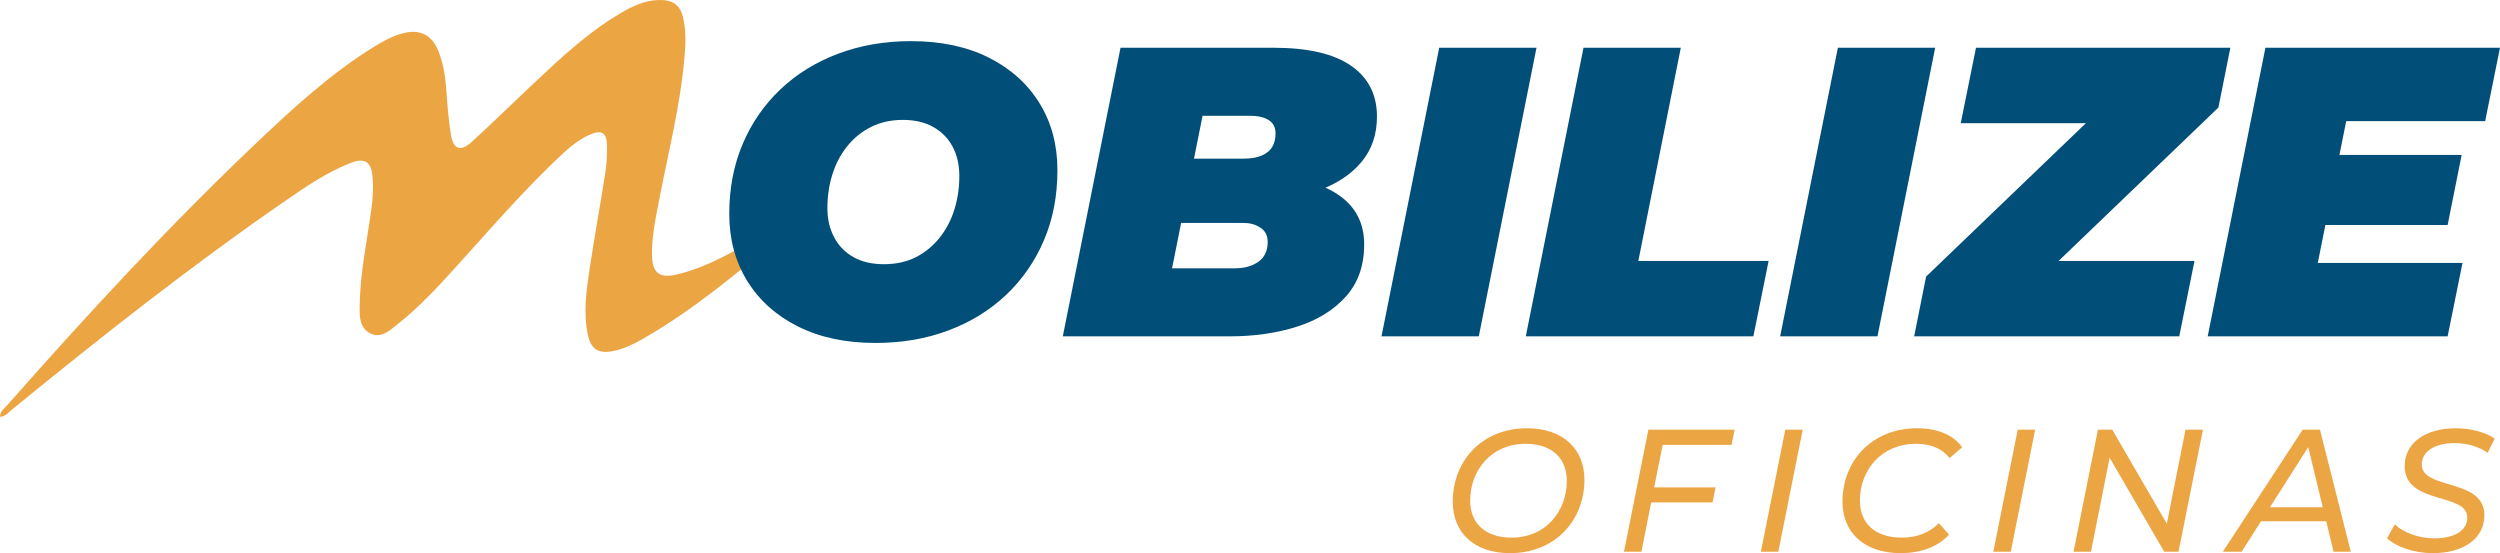
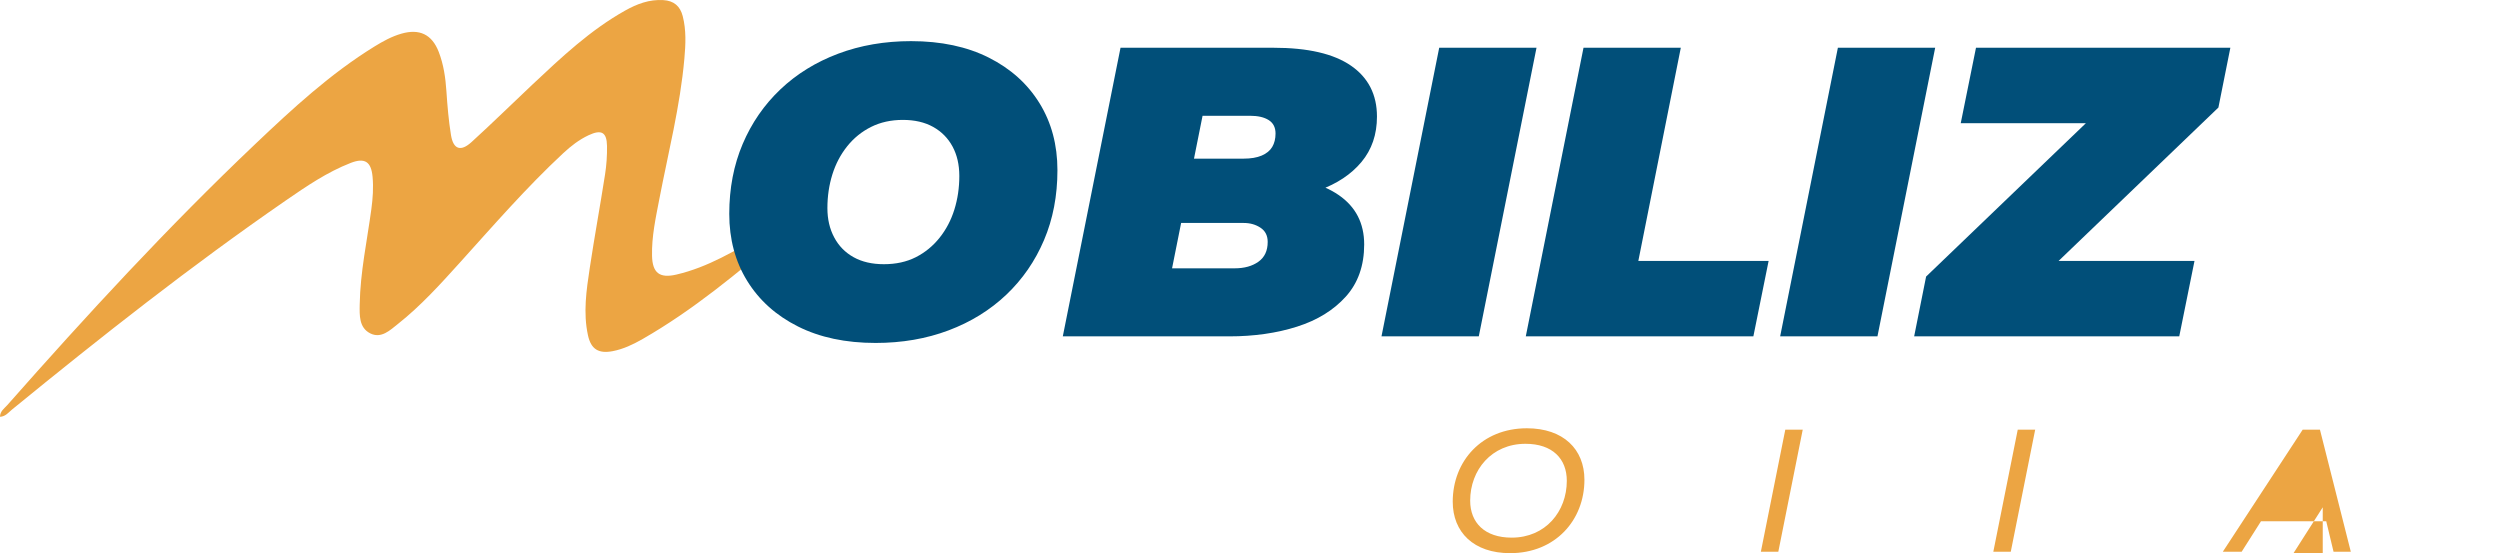
<svg xmlns="http://www.w3.org/2000/svg" version="1.1" id="Layer_1" x="0px" y="0px" width="643.451px" height="142.375px" viewBox="0 0 643.451 142.375" enable-background="new 0 0 643.451 142.375" xml:space="preserve">
  <g>
    <path fill="#ECA543" d="M210.962,52.181c-3.214,2.802-6.389,5.648-9.649,8.395c-11.436,9.619-22.884,19.222-35.924,26.682   c-2.433,1.389-4.94,2.597-7.714,3.127c-3.622,0.689-5.569-0.498-6.35-4.113c-1.255-5.781-0.399-11.556,0.464-17.283   c1.212-8.043,2.687-16.049,3.937-24.086c0.375-2.413,0.547-4.886,0.506-7.325c-0.059-3.571-1.441-4.317-4.741-2.772   c-2.446,1.144-4.552,2.787-6.524,4.618c-9.485,8.822-17.96,18.596-26.629,28.19c-5.006,5.544-10.027,11.099-15.898,15.747   c-2.023,1.604-4.319,3.887-7.168,2.431c-2.883-1.474-2.737-4.662-2.689-7.438c0.138-8.277,1.896-16.37,2.998-24.536   c0.375-2.781,0.568-5.553,0.311-8.332c-0.357-3.867-1.991-4.965-5.62-3.556c-6.07,2.362-11.438,6.029-16.751,9.697   C49.187,68.418,25.989,86.706,3.104,105.4C2.2,106.134,1.442,107.199,0,107.28c0.009-1.453,1.12-2.156,1.875-3.011   c20.443-23.157,41.363-45.872,63.774-67.15c9.615-9.129,19.374-18.149,30.746-25.159c2.184-1.347,4.428-2.582,6.922-3.298   c4.636-1.328,7.846,0.168,9.599,4.68c1.259,3.243,1.749,6.657,1.982,10.133c0.253,3.776,0.57,7.565,1.178,11.296   c0.597,3.668,2.484,4.335,5.27,1.808c5.36-4.869,10.521-9.961,15.8-14.922c7.399-6.948,14.788-13.908,23.73-18.924   c3.061-1.717,6.235-2.926,9.844-2.707c2.72,0.164,4.328,1.542,4.995,4.112c0.936,3.623,0.756,7.281,0.428,10.965   c-1.085,12.253-4.142,24.149-6.454,36.18c-0.923,4.808-1.985,9.621-1.869,14.561c0.103,4.391,1.932,5.834,6.25,4.831   c8.162-1.901,15.247-6.202,22.358-10.377c4.035-2.366,7.901-5.016,11.857-7.522c0.708-0.449,1.479-0.805,2.219-1.205   C210.657,51.775,210.811,51.979,210.962,52.181" />
    <path fill="#014F79" d="M225.369,88.267c-7.711,0-14.378-1.417-20.002-4.248c-5.624-2.823-9.975-6.735-13.051-11.722   c-3.079-4.987-4.617-10.737-4.617-17.243c0-6.581,1.151-12.575,3.448-17.988c2.3-5.412,5.535-10.096,9.709-14.061   c4.174-3.96,9.126-7.018,14.856-9.177c5.73-2.158,11.99-3.239,18.783-3.239c7.71,0,14.377,1.419,20.002,4.245   c5.623,2.832,9.974,6.74,13.052,11.727c3.078,4.986,4.614,10.735,4.614,17.245c0,6.578-1.147,12.572-3.449,17.982   c-2.3,5.415-5.535,10.099-9.708,14.064c-4.176,3.958-9.125,7.021-14.854,9.177C238.422,87.187,232.16,88.267,225.369,88.267    M227.492,68c3.112,0,5.851-0.601,8.224-1.803c2.367-1.204,4.403-2.865,6.101-4.989c1.697-2.12,2.972-4.545,3.819-7.269   c0.85-2.722,1.274-5.605,1.274-8.649c0-2.898-0.583-5.428-1.75-7.586c-1.167-2.157-2.831-3.836-4.986-5.04   c-2.16-1.201-4.76-1.804-7.8-1.804c-3.042,0-5.766,0.603-8.171,1.804c-2.405,1.204-4.457,2.864-6.155,4.986   c-1.697,2.123-2.969,4.547-3.819,7.268c-0.85,2.725-1.272,5.609-1.272,8.647c0,2.832,0.582,5.344,1.749,7.534   c1.167,2.194,2.828,3.892,4.988,5.096C221.85,67.399,224.449,68,227.492,68" />
    <path fill="#014F79" d="M273.544,86.571L288.4,12.29h39.368c8.842,0,15.493,1.539,19.949,4.617   c4.458,3.076,6.687,7.446,6.687,13.104c0,4.601-1.328,8.487-3.979,11.671c-2.654,3.185-6.297,5.609-10.93,7.27   c-4.636,1.665-9.959,2.495-15.97,2.495l3.184-5.731c7.566,0,13.528,1.505,17.88,4.511c4.35,3.007,6.525,7.234,6.525,12.682   c0,5.444-1.574,9.92-4.721,13.422c-3.148,3.502-7.34,6.085-12.574,7.746c-5.237,1.665-11.038,2.495-17.405,2.495H273.544z    M301.665,69.06h16.129c2.475,0,4.508-0.565,6.101-1.697c1.592-1.13,2.385-2.829,2.385-5.094c0-1.627-0.618-2.846-1.855-3.661   c-1.237-0.813-2.668-1.222-4.297-1.222h-17.825l3.289-16.553h14.432c1.908,0,3.483-0.265,4.72-0.794   c1.237-0.531,2.142-1.273,2.707-2.229c0.565-0.957,0.848-2.104,0.848-3.451c0-1.555-0.583-2.706-1.751-3.447   c-1.168-0.744-2.776-1.115-4.828-1.115h-12.202L301.665,69.06z" />
    <polygon fill="#014F79" points="355.569,86.571 370.425,12.289 395.468,12.289 380.611,86.571  " />
    <polygon fill="#014F79" points="392.708,86.571 407.564,12.289 432.607,12.289 421.677,67.151 455.208,67.151 451.282,86.571  " />
    <polygon fill="#014F79" points="458.178,86.571 473.035,12.289 498.077,12.289 483.221,86.571  " />
    <polygon fill="#014F79" points="492.666,86.571 495.741,71.184 545.931,23.006 548.054,31.709 504.656,31.709 508.582,12.289    574.052,12.289 570.974,27.676 520.784,75.853 518.663,67.151 564.822,67.151 560.896,86.571  " />
-     <path fill="#014F79" d="M596.549,67.681h37.246l-3.82,18.89h-61.758l14.857-74.281h60.378l-3.82,18.888h-35.761L596.549,67.681z    M600.475,39.88h33.107l-3.608,18.037h-33.107L600.475,39.88z" />
    <path fill="#ECA543" d="M373.904,129.129c0-10.46,7.499-18.899,19.08-18.899c9.384,0,14.815,5.389,14.815,13.245   c0,10.46-7.542,18.899-19.124,18.899C379.293,142.375,373.904,136.985,373.904,129.129 M403.265,123.744   c0-5.658-3.681-9.518-10.639-9.518c-8.709,0-14.23,6.732-14.23,14.634c0,5.658,3.724,9.517,10.684,9.517   C397.788,138.378,403.265,131.646,403.265,123.744" />
-     <polygon fill="#ECA543" points="427.946,114.496 425.746,125.451 441.548,125.451 440.785,129.31 424.983,129.31 422.47,142.014    417.98,142.014 424.265,110.591 446.442,110.591 445.679,114.496  " />
    <polygon fill="#ECA543" points="459.499,110.591 463.986,110.591 457.703,142.014 453.211,142.014  " />
-     <path fill="#ECA543" d="M474.218,129.129c0-10.457,7.498-18.899,19.26-18.899c5.206,0,9.382,1.75,11.537,4.894l-3.234,2.785   c-1.839-2.381-4.712-3.683-8.617-3.683c-8.934,0-14.457,6.732-14.457,14.634c0,5.704,3.728,9.517,10.821,9.517   c3.813,0,7.046-1.255,9.517-3.725l2.604,2.961c-2.918,3.188-7.408,4.756-12.435,4.756   C479.74,142.371,474.218,136.989,474.218,129.129" />
    <polygon fill="#ECA543" points="519.327,110.591 523.815,110.591 517.532,142.014 513.04,142.014  " />
-     <polygon fill="#ECA543" points="566.997,110.591 560.71,142.014 557.029,142.014 542.979,117.818 538.174,142.014 533.687,142.014    539.97,110.591 543.652,110.591 557.703,134.788 562.507,110.591  " />
-     <path fill="#ECA543" d="M598.726,134.158h-16.79l-4.982,7.855h-4.849l20.559-31.423h4.445l7.946,31.423h-4.444L598.726,134.158z    M597.828,130.568l-3.728-15.489l-9.875,15.489H597.828z" />
-     <path fill="#ECA543" d="M614.384,138.558l1.976-3.59c2.38,2.198,6.283,3.59,10.191,3.59c5.07,0,8.483-1.929,8.483-5.343   c0-6.552-16.116-3.184-16.116-13.242c0-6.018,5.386-9.743,13.064-9.743c3.859,0,7.541,0.944,10.1,2.651l-1.797,3.682   c-2.334-1.662-5.339-2.516-8.527-2.516c-5.163,0-8.442,2.201-8.442,5.523c0,6.598,16.118,3.456,16.118,13.019   c0,6.103-5.478,9.781-13.288,9.781C621.343,142.371,616.674,140.71,614.384,138.558" />
+     <path fill="#ECA543" d="M598.726,134.158h-16.79l-4.982,7.855h-4.849l20.559-31.423h4.445l7.946,31.423h-4.444L598.726,134.158z    M597.828,130.568l-9.875,15.489H597.828z" />
  </g>
</svg>